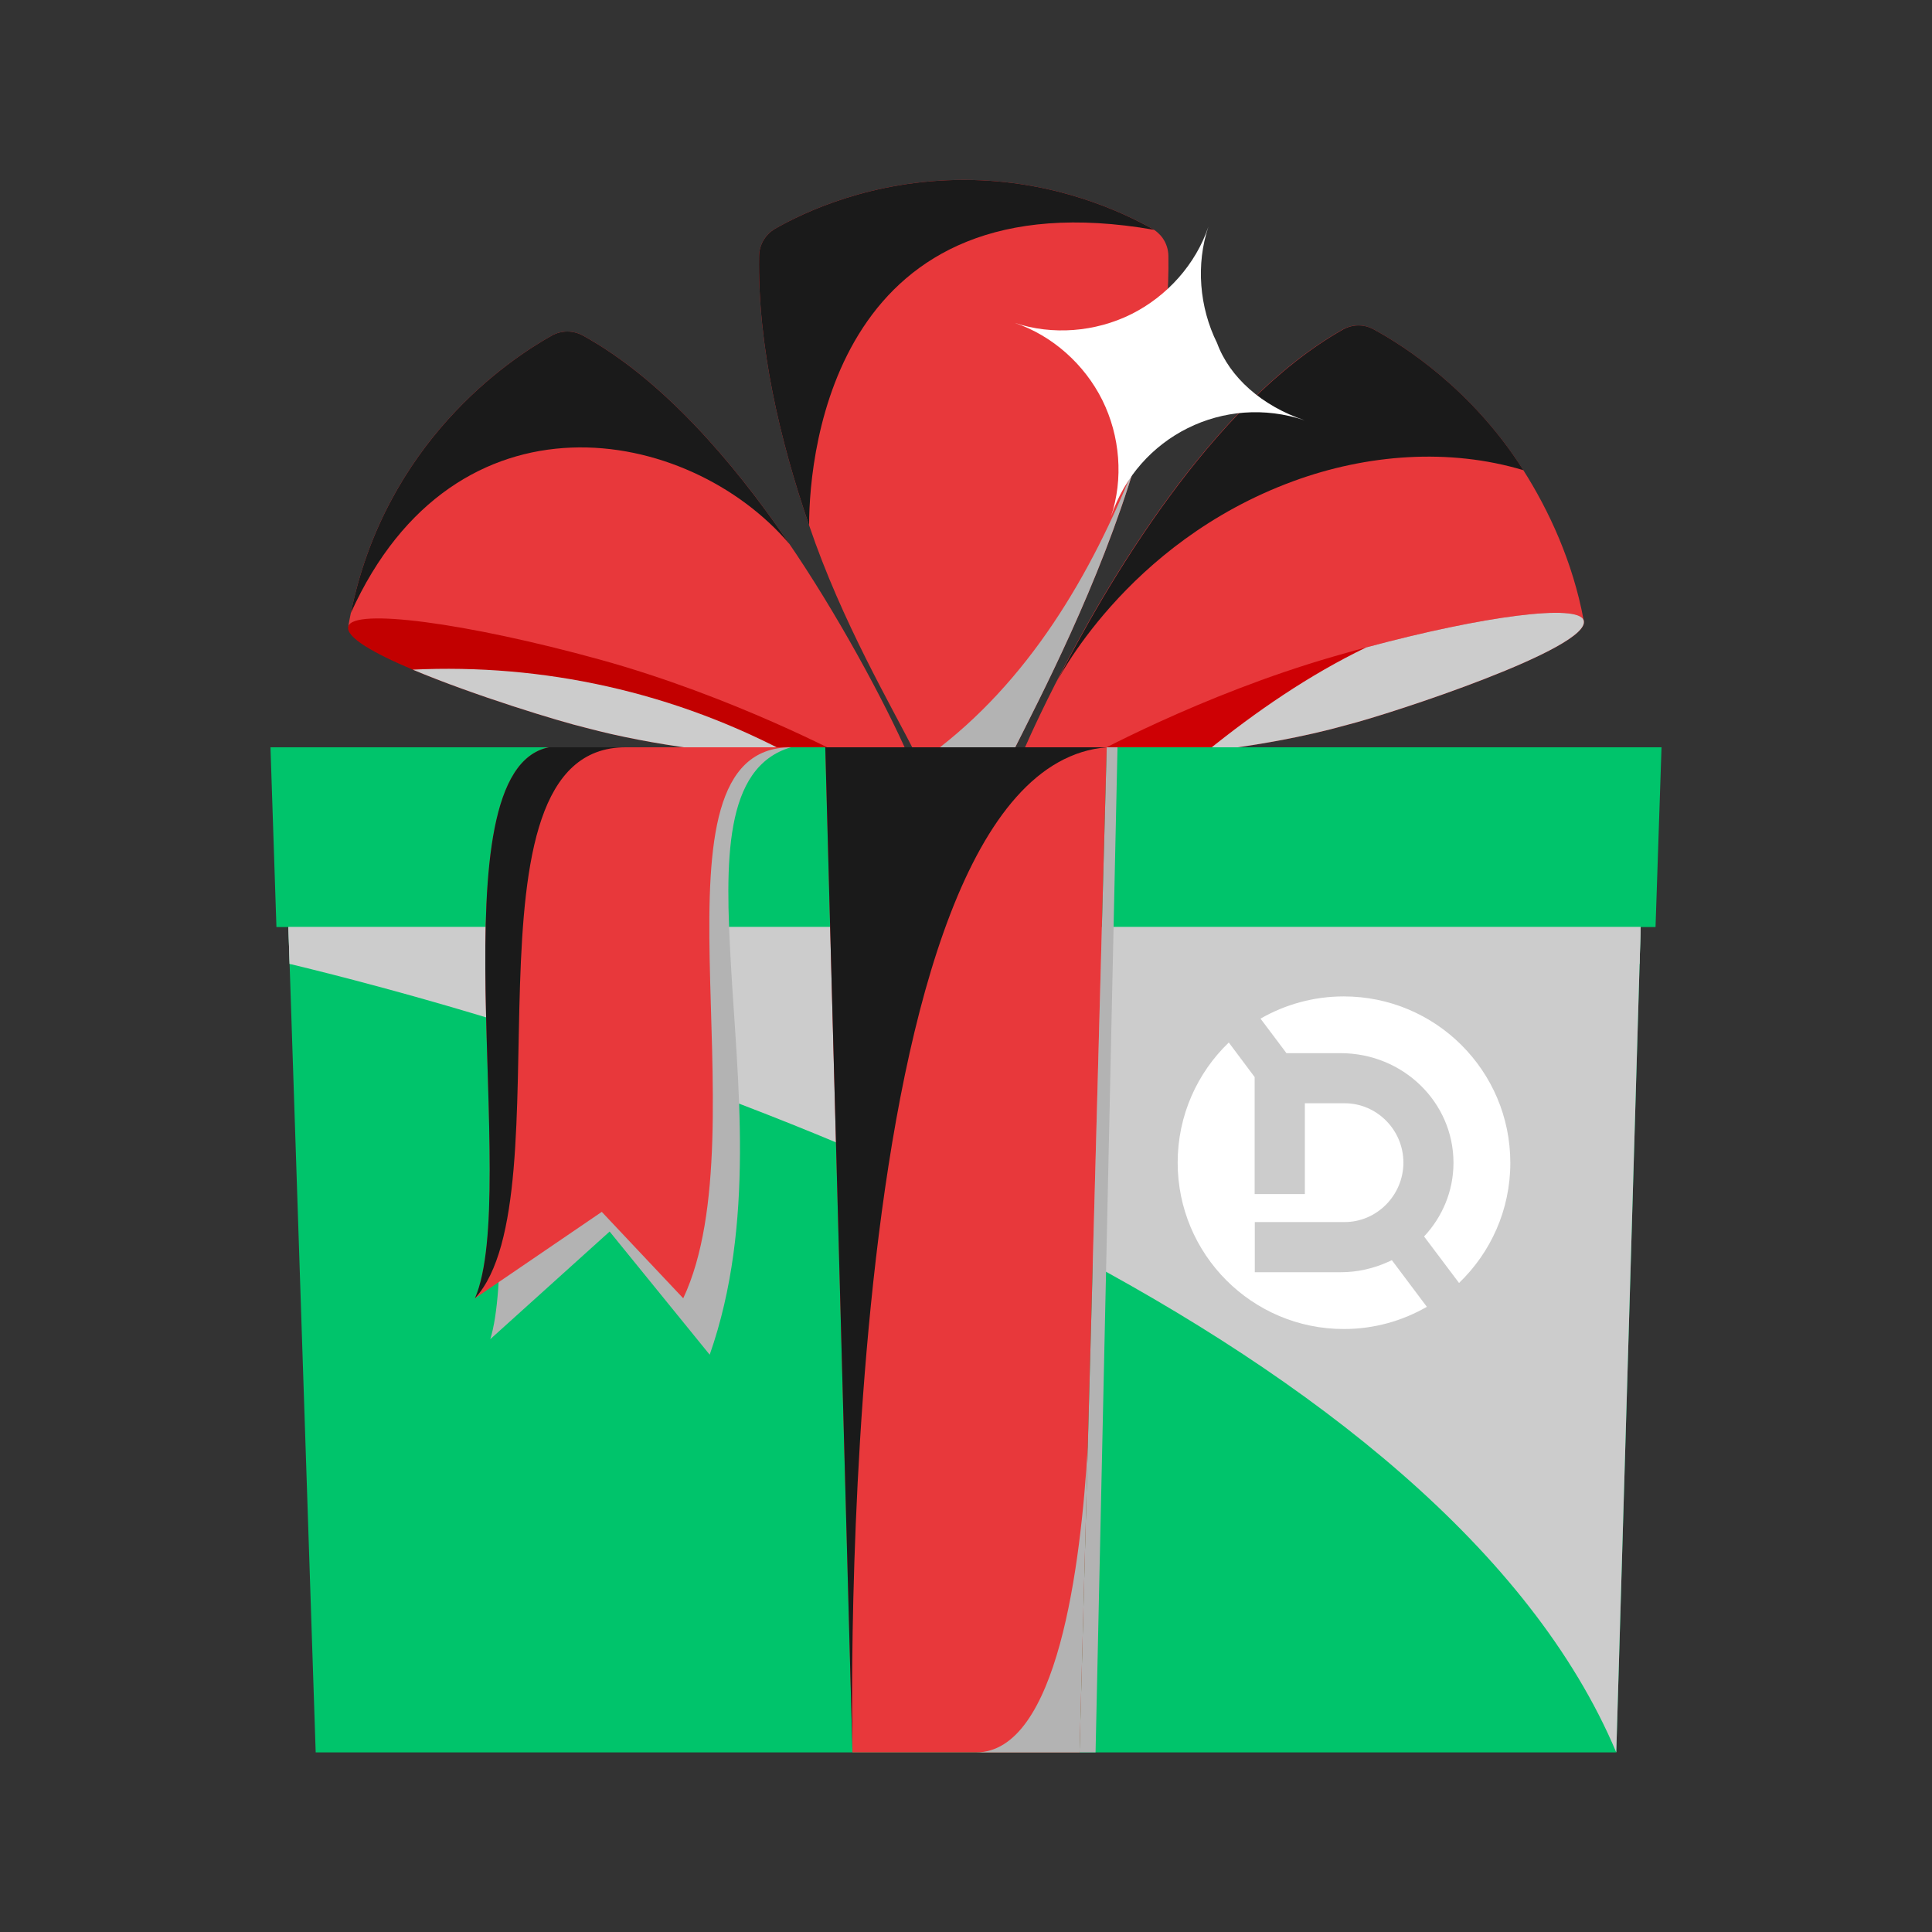
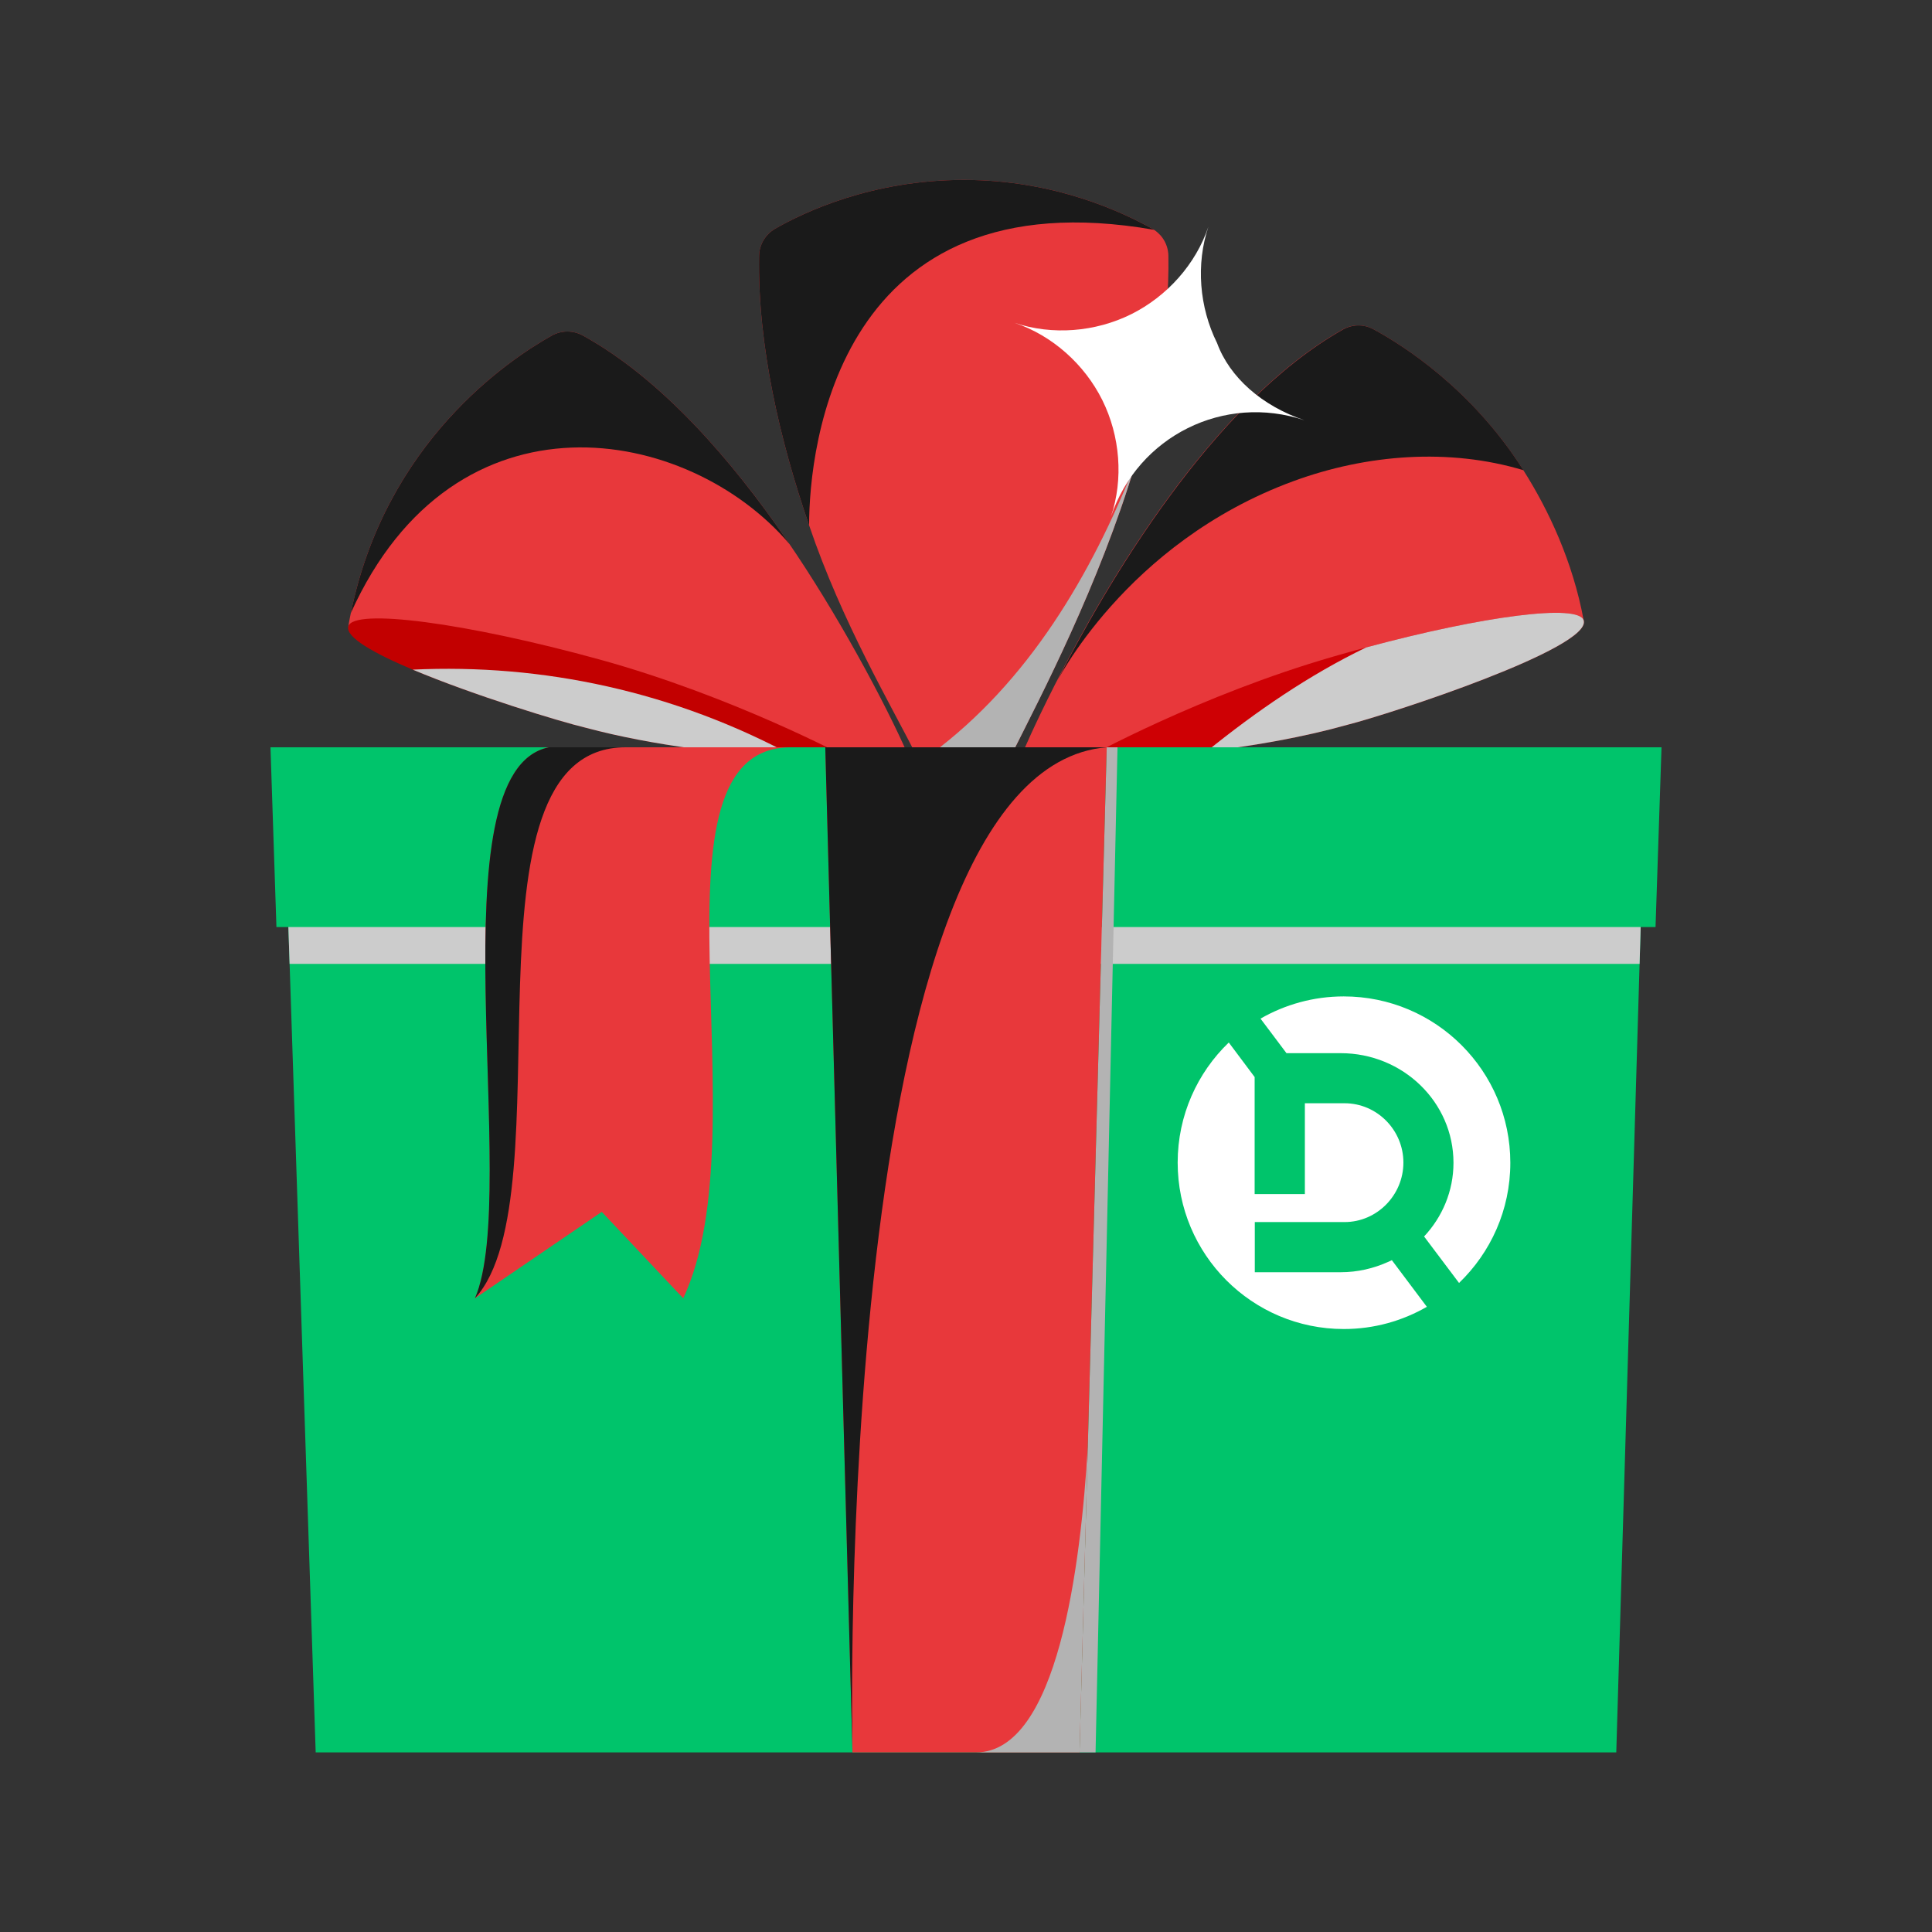
<svg xmlns="http://www.w3.org/2000/svg" width="50" height="50" viewBox="0 0 50 50" fill="none">
  <rect x="0" y="0" width="50" height="50" fill="#333333" stroke="none" />
  <path d="M23.523 19.591H21.897L9.014 16.211C9.034 16.094 9.056 15.977 9.08 15.864C9.982 11.44 13.158 9.312 14.284 8.683C14.534 8.545 14.836 8.547 15.085 8.684C17.128 9.808 18.947 11.92 20.369 13.988C21.629 15.817 22.895 18.15 23.523 19.591L23.523 19.591Z" fill="#E8383B" />
  <path d="M21.897 19.59C20.18 19.683 17.335 19.416 15.166 18.836C14.471 18.67 12.254 17.993 10.681 17.33C9.678 16.907 8.936 16.49 9.014 16.211C9.146 15.733 12.054 16.115 15.507 17.065C18.959 18.015 21.897 19.59 21.897 19.59Z" fill="#C20000" />
  <g style="mix-blend-mode:color-burn">
    <path d="M20.592 19.598C18.971 19.547 16.89 19.297 15.166 18.836C14.471 18.67 12.254 17.993 10.681 17.33C14.034 17.171 17.452 17.891 20.592 19.598H20.592Z" fill="#CCCCCC" />
  </g>
  <g style="mix-blend-mode:color-dodge">
    <path d="M20.431 14.079C17.814 11.004 11.773 9.905 9.08 15.864C9.982 11.441 13.158 9.312 14.284 8.683C14.534 8.545 14.836 8.547 15.085 8.684C17.128 9.808 18.947 11.92 20.369 13.988C20.383 14.008 20.395 14.026 20.41 14.046C20.416 14.057 20.424 14.069 20.431 14.079L20.431 14.079Z" fill="#1A1A1A" />
  </g>
  <path d="M29.39 11.98C28.44 15.154 26.938 18.015 26.186 19.515H23.697C23.076 18.276 21.791 16.109 20.94 13.596C20.183 11.398 19.605 8.94 19.645 6.622C19.65 6.33 19.809 6.065 20.058 5.921C20.807 5.491 22.565 4.656 24.942 4.656C27.319 4.656 29.069 5.504 29.826 5.922C29.91 5.968 30.012 6.053 30.091 6.164C30.183 6.296 30.236 6.456 30.238 6.622C30.268 8.386 29.913 10.23 29.39 11.979L29.39 11.98Z" fill="#E8383B" />
  <g style="mix-blend-mode:color-burn">
    <path d="M29.389 11.98C28.44 15.154 26.938 18.015 26.186 19.515H24.096C26.604 17.656 28.244 14.887 29.389 11.98H29.389Z" fill="#B3B3B3" />
  </g>
  <g style="mix-blend-mode:color-dodge">
    <path d="M29.87 5.948C21.687 4.515 20.937 11.573 20.94 13.596C20.183 11.398 19.605 8.94 19.645 6.622C19.65 6.33 19.809 6.065 20.058 5.921C20.807 5.491 22.565 4.656 24.942 4.656C27.319 4.656 29.069 5.504 29.826 5.922C29.841 5.93 29.856 5.939 29.87 5.948Z" fill="#1A1A1A" />
  </g>
  <path d="M40.986 16.056L28.07 19.518H26.451C26.451 19.518 26.754 18.795 27.304 17.713C28.618 15.124 31.346 10.452 34.742 8.531C34.992 8.389 35.295 8.385 35.543 8.52C36.325 8.944 38.092 10.069 39.426 12.172C40.078 13.198 40.704 14.532 40.986 16.056L40.986 16.056Z" fill="#E8383B" />
  <path d="M34.868 18.759C32.714 19.364 29.868 19.668 28.147 19.598C28.147 19.598 31.064 17.986 34.504 16.993C34.793 16.909 35.078 16.829 35.357 16.755C38.412 15.934 40.858 15.62 40.986 16.056C41.195 16.77 36.003 18.472 34.868 18.759V18.759Z" fill="#CE0004" />
  <g style="mix-blend-mode:color-dodge">
    <path d="M39.426 12.169C37.505 11.591 35.374 11.755 33.476 12.451C29.11 14.052 27.313 17.713 27.313 17.713C28.627 15.124 31.355 10.453 34.75 8.531C34.99 8.395 35.284 8.38 35.543 8.52C36.326 8.944 38.091 10.066 39.426 12.169L39.426 12.169Z" fill="#1A1A1A" />
  </g>
  <g style="mix-blend-mode:color-burn">
    <path d="M34.868 18.759C33.733 19.078 32.442 19.306 31.229 19.445C32.506 18.413 33.877 17.469 35.357 16.755C38.411 15.934 40.858 15.62 40.986 16.056C41.195 16.77 36.003 18.472 34.867 18.759L34.868 18.759Z" fill="#CCCCCC" />
  </g>
  <path d="M7.439 23.251L8.17 45.352H41.829L42.56 20.623L7.439 23.251Z" fill="#00C46B" />
  <path d="M43 19.34L42.845 23.992H7.154L7 19.34H43Z" fill="#00C46B" />
  <g style="mix-blend-mode:color-burn">
-     <path d="M7.495 24.945C19.416 27.827 37.411 34.861 41.829 45.352L42.461 23.992H7.463L7.495 24.945Z" fill="#CCCCCC" />
-   </g>
+     </g>
  <g style="mix-blend-mode:color-burn">
    <path d="M7.463 23.992L7.495 24.945H42.432L42.461 23.992H7.463Z" fill="#CCCCCC" />
  </g>
  <path fill-rule="evenodd" clip-rule="evenodd" d="M36.021 32.613C35.988 32.63 35.955 32.646 35.922 32.659C35.548 32.827 35.135 32.925 34.699 32.925H32.474V31.627H34.797C35.637 31.627 36.32 30.929 36.32 30.087C36.32 29.246 35.637 28.552 34.797 28.552H33.77V30.903H32.47V27.874L31.801 26.98C30.987 27.762 30.478 28.867 30.478 30.087C30.478 32.468 32.405 34.395 34.777 34.395C35.562 34.395 36.293 34.185 36.927 33.82L36.021 32.613Z" fill="white" />
  <path fill-rule="evenodd" clip-rule="evenodd" d="M34.775 25.787C37.158 25.787 39.087 27.716 39.087 30.093C39.087 31.316 38.577 32.417 37.76 33.203L36.855 32C37.326 31.497 37.616 30.826 37.616 30.093C37.616 28.525 36.309 27.256 34.696 27.256H33.294L32.622 26.362C33.258 25.997 33.992 25.787 34.778 25.787H34.775Z" fill="white" />
  <g style="mix-blend-mode:color-burn">
-     <path d="M20.468 19.34C18.719 19.857 18.768 22.324 18.915 24.945C19.082 27.958 19.557 31.67 18.367 35.06L15.777 31.872L12.688 34.658C13.486 32.126 12.023 21.51 14.206 19.34H20.468H20.468Z" fill="#B3B3B3" />
-   </g>
+     </g>
  <path d="M20.469 19.34C16.506 19.34 19.753 29.192 17.682 33.6L15.574 31.363L12.293 33.6C13.495 30.798 11.185 19.944 14.207 19.34H20.469Z" fill="#E8383B" />
  <g style="mix-blend-mode:color-dodge">
    <path d="M16.191 19.34C11.67 19.34 14.724 30.949 12.292 33.6C13.495 30.798 11.184 19.944 14.206 19.34H16.19H16.191Z" fill="#1A1A1A" />
  </g>
  <g style="mix-blend-mode:color-burn">
    <path d="M28.921 19.34L28.353 45.352H27.938L28.642 19.34H28.921Z" fill="#B3B3B3" />
  </g>
  <path d="M21.358 19.34L22.062 45.352H27.938L28.642 19.34H21.358Z" fill="#E8383B" />
  <g style="mix-blend-mode:color-dodge">
    <path d="M22.062 45.352C22.062 45.352 21.489 19.92 28.642 19.34H21.358L22.062 45.352Z" fill="#1A1A1A" />
  </g>
  <g style="mix-blend-mode:color-burn">
    <path d="M28.152 37.442L27.938 45.352H25.258C27.373 45.352 27.971 40.511 28.152 37.442Z" fill="#B3B3B3" />
  </g>
  <path d="M33.765 10.878C31.681 10.178 29.453 11.285 28.752 13.369C29.079 12.397 28.989 11.284 28.528 10.355C28.066 9.427 27.233 8.683 26.261 8.356C27.233 8.683 28.346 8.593 29.275 8.132C30.203 7.67 30.947 6.838 31.274 5.865C30.947 6.838 31.037 7.951 31.498 8.879C31.821 9.761 32.653 10.504 33.765 10.878Z" fill="white" />
</svg>